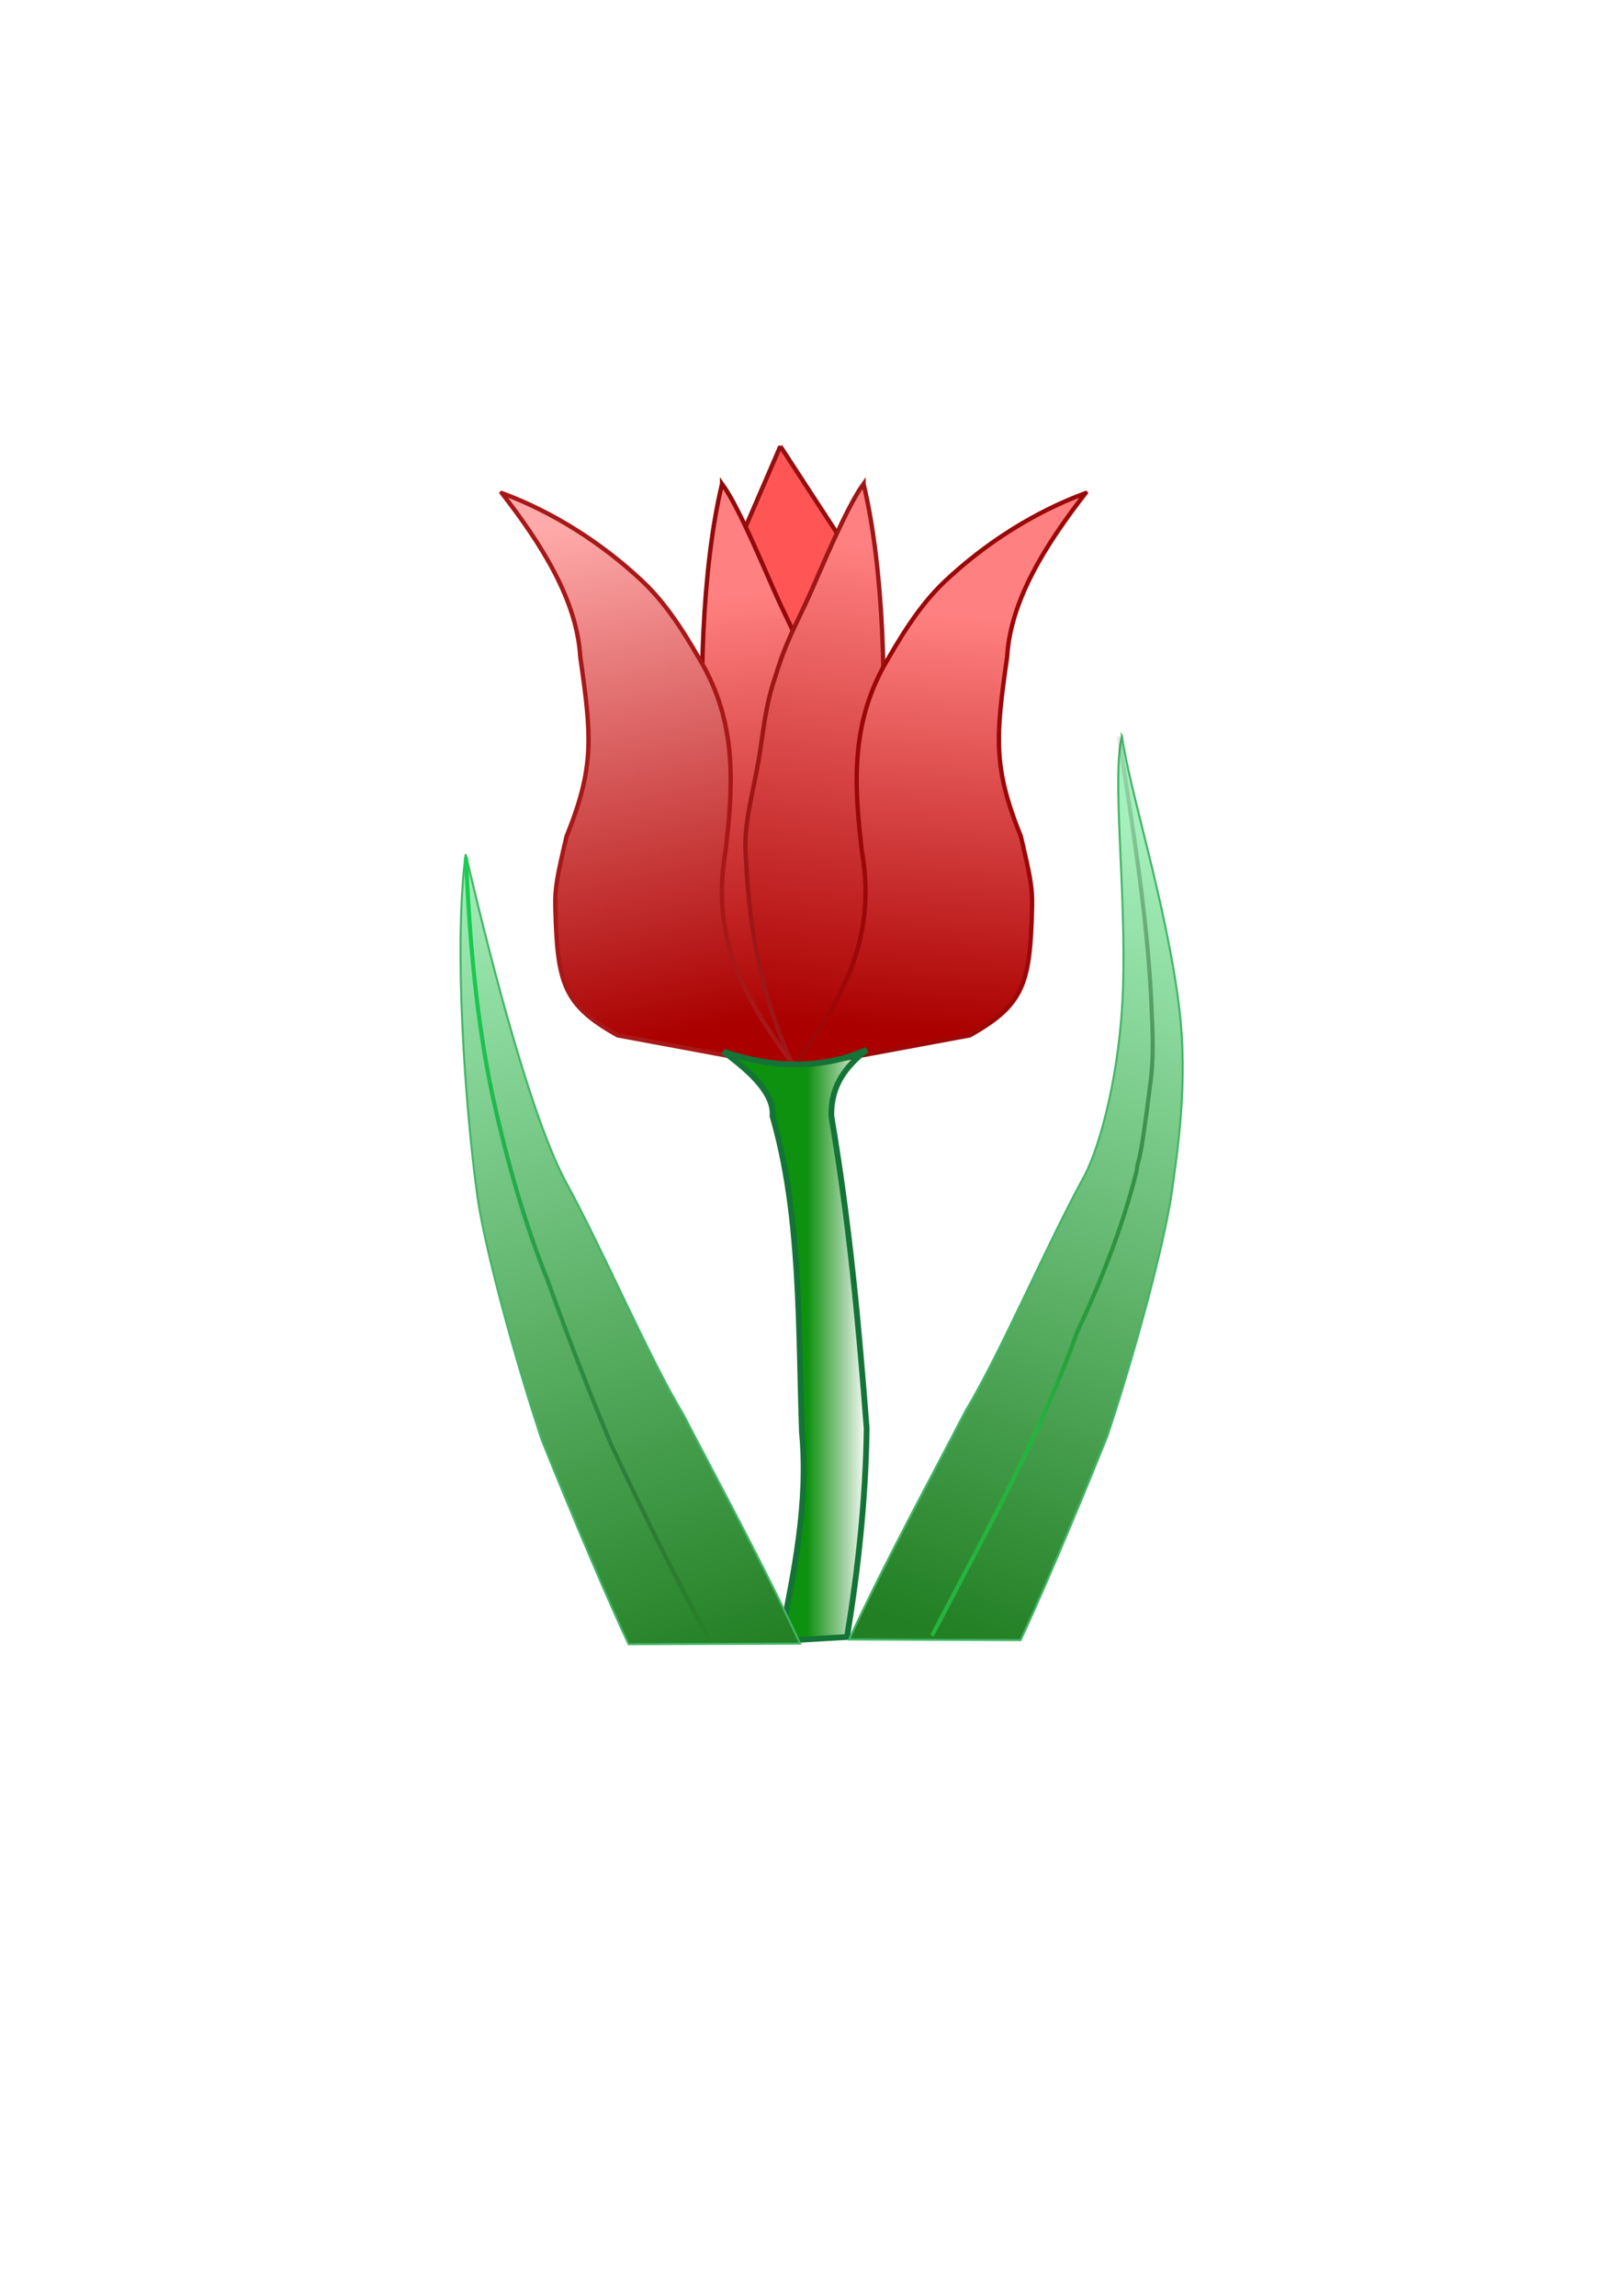
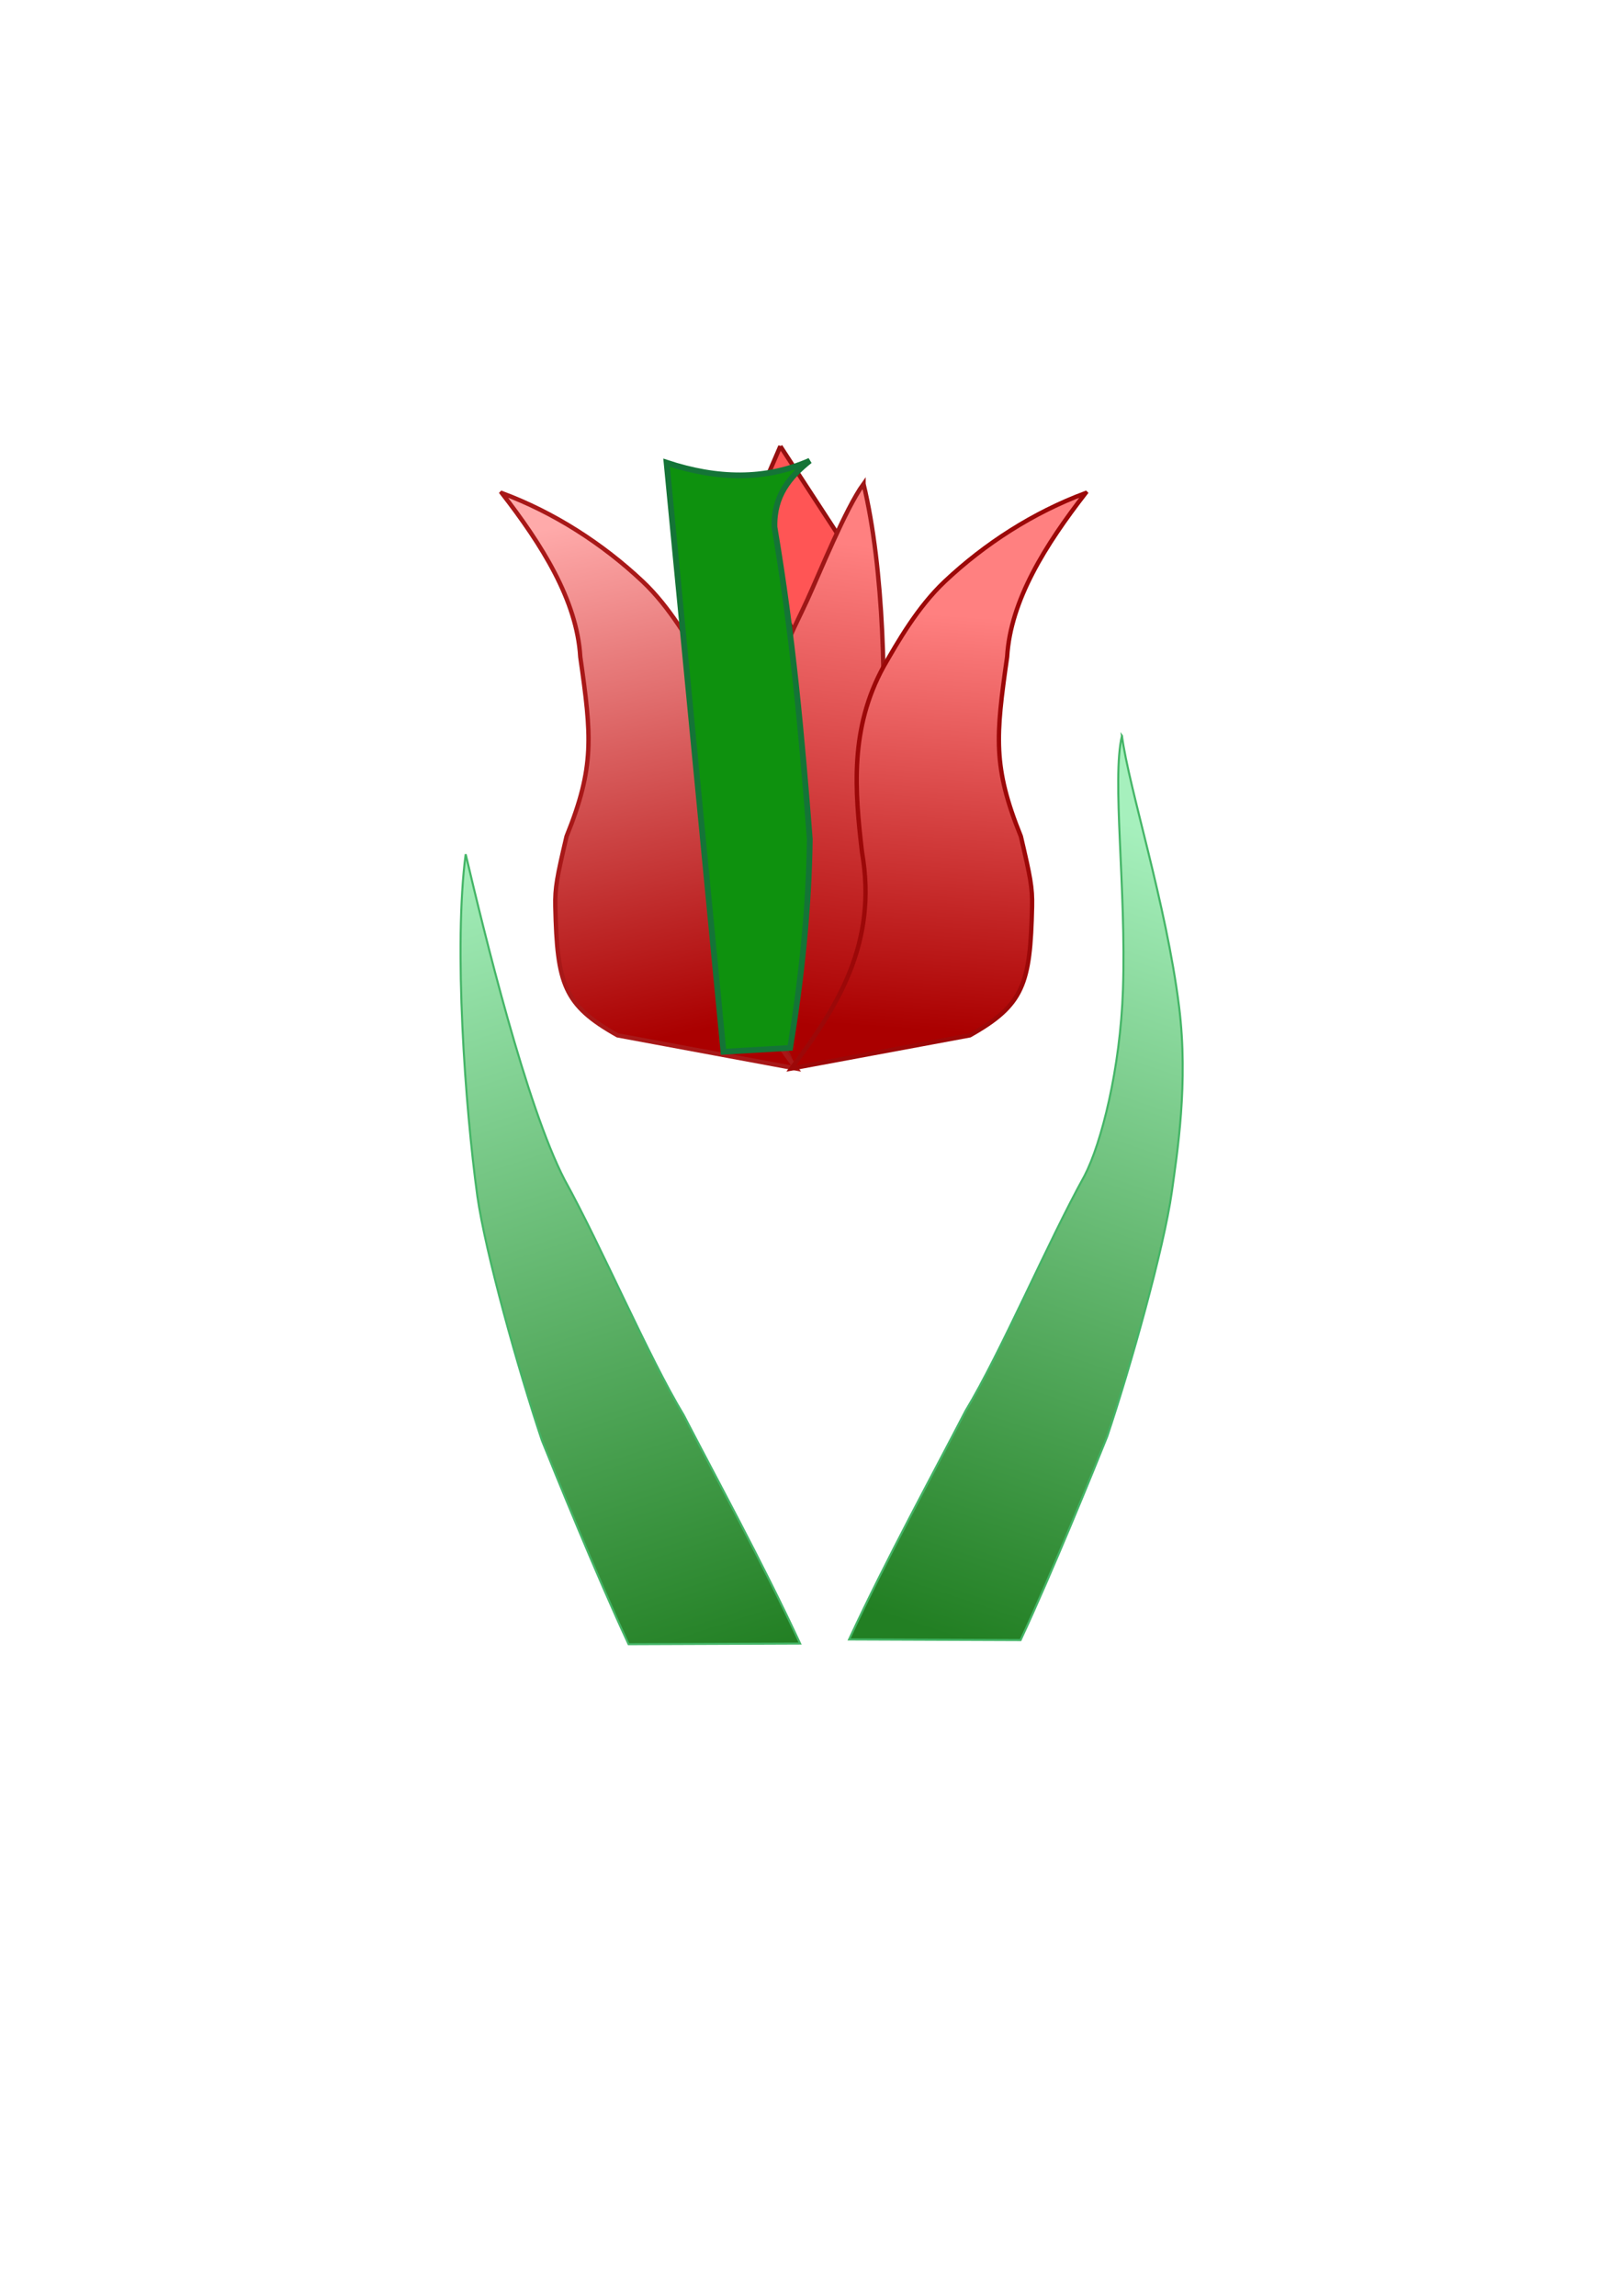
<svg xmlns="http://www.w3.org/2000/svg" xmlns:xlink="http://www.w3.org/1999/xlink" width="210mm" height="297mm" version="1.1">
  <defs>
    <linearGradient id="a">
      <stop stop-color="#227f23" offset="0" />
      <stop stop-color="#a6f0bd" offset="1" />
    </linearGradient>
    <filter id="m">
      <feGaussianBlur stdDeviation="1.546" />
    </filter>
    <linearGradient id="j" x1="397.72" x2="364.4" y1="620.24" y2="319.26" gradientUnits="userSpaceOnUse">
      <stop stop-color="#a00" offset="0" />
      <stop stop-color="#ff8080" offset="1" />
    </linearGradient>
    <linearGradient id="i" x1="403.73" x2="447.04" y1="617.47" y2="284.71" gradientUnits="userSpaceOnUse">
      <stop stop-color="#a00" offset="0" />
      <stop stop-color="#ce3737" offset=".431" />
      <stop stop-color="#ff8080" offset="1" />
    </linearGradient>
    <linearGradient id="h" x1="312.81" x2="236.48" y1="627.76" y2="273.04" gradientUnits="userSpaceOnUse">
      <stop stop-color="#a00" offset="0" />
      <stop stop-color="#faa" offset="1" />
    </linearGradient>
    <linearGradient id="g" x1="517.53" x2="539.21" y1="624.25" y2="335.68" gradientUnits="userSpaceOnUse">
      <stop stop-color="#a00" offset="0" />
      <stop stop-color="#ff8080" offset="1" />
    </linearGradient>
    <linearGradient id="f" x1="412.77" x2="454.36" y1="840.92" y2="840.92" gradientUnits="userSpaceOnUse">
      <stop stop-color="#0e910e" offset="0" />
      <stop stop-color="#008000" stop-opacity=".059" offset=".939" />
      <stop stop-color="#4eee4e" stop-opacity="0" offset="1" />
    </linearGradient>
    <linearGradient id="e" x1="464.42" x2="592.87" y1="799.25" y2="415.15" gradientTransform="translate(-4)" gradientUnits="userSpaceOnUse" xlink:href="#a" />
    <linearGradient id="d" x1="462.27" x2="592.87" y1="815.38" y2="415.15" gradientTransform="matrix(-1 0 0 1 810.49 2)" gradientUnits="userSpaceOnUse" xlink:href="#a" />
    <linearGradient id="c" x1="496.69" x2="574.39" y1="697.1" y2="331.62" gradientUnits="userSpaceOnUse">
      <stop stop-color="#24b53e" offset="0" />
      <stop stop-opacity="0" offset="1" />
    </linearGradient>
    <linearGradient id="b" x1="226.89" x2="348.2" y1="610.57" y2="610.57" gradientUnits="userSpaceOnUse">
      <stop stop-color="#14d04e" offset="0" />
      <stop stop-opacity="0" offset="1" />
    </linearGradient>
    <filter id="l">
      <feGaussianBlur stdDeviation="1.648" />
    </filter>
    <filter id="k">
      <feGaussianBlur stdDeviation="1.255" />
    </filter>
  </defs>
  <g transform="matrix(.708 0 0 .704 102.49 65.802)" fill-rule="evenodd">
    <path d="m394.25 216.45-32.515 75.869 39.289 88.062h1.355l39.289-93.481v2.71l-47.418-73.159z" fill="#f55" stroke="#950f0f" stroke-width="3" />
    <path d="m353.99 242.58c-14.214 59.159-15.985 145.41-12.193 204.57-0.213 20.2-0.425 37.618-0.638 54.232l-0.717 60.925c10.22 43.829 38.582 60.446 62.321 83.997 20.552-44.751 29.916-89.44 32.515-144.96 2.004-22.154-5.652-46.654-9.352-69.849-2.746-17.218-4.314-35.787-10.97-54.793-6.852-23.215-13.98-35.752-21.83-52.877-8.664-18.9-26.632-63.883-39.136-81.248z" fill="url(#j)" stroke="#940a0a" stroke-width="3" />
    <path d="m451.69 242.58c14.214 59.159 15.985 145.41 12.193 204.57 0.213 20.2 0.425 37.618 0.638 54.232l0.717 60.925c-10.22 43.829-38.582 60.446-62.321 83.997-20.552-44.751-29.916-89.44-32.515-144.96-2.004-22.154 5.652-46.654 9.352-69.849 2.746-17.218 4.314-35.787 10.97-54.793 6.852-23.215 13.98-35.752 21.83-52.877 8.664-18.9 26.632-63.883 39.136-81.248z" fill="url(#i)" stroke="#9e1717" stroke-width="3" />
    <path d="m201.86 248.97c27.548 35.741 51.927 74.45 54.192 113.8 7.849 55.318 9.95 76.325-9.484 124.64-6.533 28.166-8.05 35.384-7.744 48.833 1.221 53.682 5.716 68.321 42.969 89.356l123.29 23.032c-31.5-42.506-59.87-86.577-48.773-150.38 5.013-42.902 8.44-85.804-14.903-128.71-9.786-17.125-23.454-41.371-42.366-59.268-27.528-26.053-61.061-47.824-97.178-61.308z" fill="url(#h)" stroke="#a81818" stroke-width="3" />
    <path d="m605.08 248.97c-27.548 35.741-51.927 74.45-54.192 113.8-7.849 55.318-9.95 76.325 9.484 124.64 6.533 28.166 8.05 35.384 7.744 48.833-1.221 53.682-5.716 68.321-42.969 89.356l-123.29 23.032c31.5-42.506 59.87-86.577 48.773-150.38-5.013-42.902-8.44-85.804 14.903-128.71 9.786-17.125 23.454-41.371 42.366-59.268 27.528-26.053 61.061-47.824 97.178-61.308z" fill="url(#g)" stroke="#9c0808" stroke-width="3" />
-     <path d="m354.96 637.02c20.258 14.903 35.159 29.806 33.87 44.708 19.642 68.012 17.779 144.63 20.322 219.48 4.661 48.887-5.463 97.267-14.903 144.96l46.063-2.71c7.83-48.321 12.933-96.642 13.548-144.96-5.402-70.893-11.845-142.31-24.386-216.77-0.535-21.852 10.608-34.946 24.386-46.063-31.071 13.72-64.218 12.912-98.9 1.355z" fill="url(#f)" filter="url(#m)" stroke="#147437" stroke-linecap="round" stroke-width="4" />
+     <path d="m354.96 637.02l46.063-2.71c7.83-48.321 12.933-96.642 13.548-144.96-5.402-70.893-11.845-142.31-24.386-216.77-0.535-21.852 10.608-34.946 24.386-46.063-31.071 13.72-64.218 12.912-98.9 1.355z" fill="url(#f)" filter="url(#m)" stroke="#147437" stroke-linecap="round" stroke-width="4" />
  </g>
  <path d="m548.67 359.75c-5.036 21.349 2.152 74.741 0.505 124.01-1.299 38.856-10.531 75.145-18.802 91.122-18.107 32.737-41.077 86.756-58.177 114.93-15.892 30.775-38.427 71.851-56.971 111.79l83.876 0.315c15.465-33.106 36.166-84.147 42.39-99.654 11.596-34.643 27.63-91.715 31.564-119.44 2.533-18.512 8.214-53.241 3.556-90.559-6.35-50.872-24.531-106.55-27.943-132.52z" fill="url(#e)" fill-rule="evenodd" stroke="#44b567" stroke-width="1px" />
  <path d="m227.73 417.65c9.008 38.186 29.637 123 48.394 159.23 18.107 32.737 41.077 86.756 58.177 114.93 15.892 30.775 38.427 71.851 56.971 111.79l-83.876 0.315c-15.465-33.106-36.166-84.147-42.39-99.654-11.596-34.643-27.63-91.715-31.564-119.44-5.986-43.748-11.625-122.17-5.712-167.18z" fill="url(#d)" fill-rule="evenodd" stroke="#44b567" stroke-width="1px" />
-   <path d="m455.77 799.75c15.169-29.081 30.945-58.162 44.949-87.243 9.807-20.366 18.745-40.732 25.996-61.098 12.259-26.157 22.486-52.313 29.023-78.47 1.358-10.124 1.031 3.115 7.027-44.793 1.143-9.128 1.174-19.628 0.497-32.602-0.655-18.627-2.428-37.813-4.799-57.299-3.131-25.726-7.305-51.973-11.325-78.143" fill="none" filter="url(#l)" stroke="url(#c)" stroke-width="2" />
-   <path d="m347.2 801.9c-7.447-13.114-14.895-27.258-22.342-42.038-8.677-17.22-17.353-35.304-26.03-53.631-9.309-22.545-19.032-46.746-31.173-80.62-10.407-25.75-19.332-55.945-26.873-90.294-7.442-35.339-11.178-73.816-12.899-116.09" fill="none" filter="url(#k)" stroke="url(#b)" stroke-width="2" />
</svg>